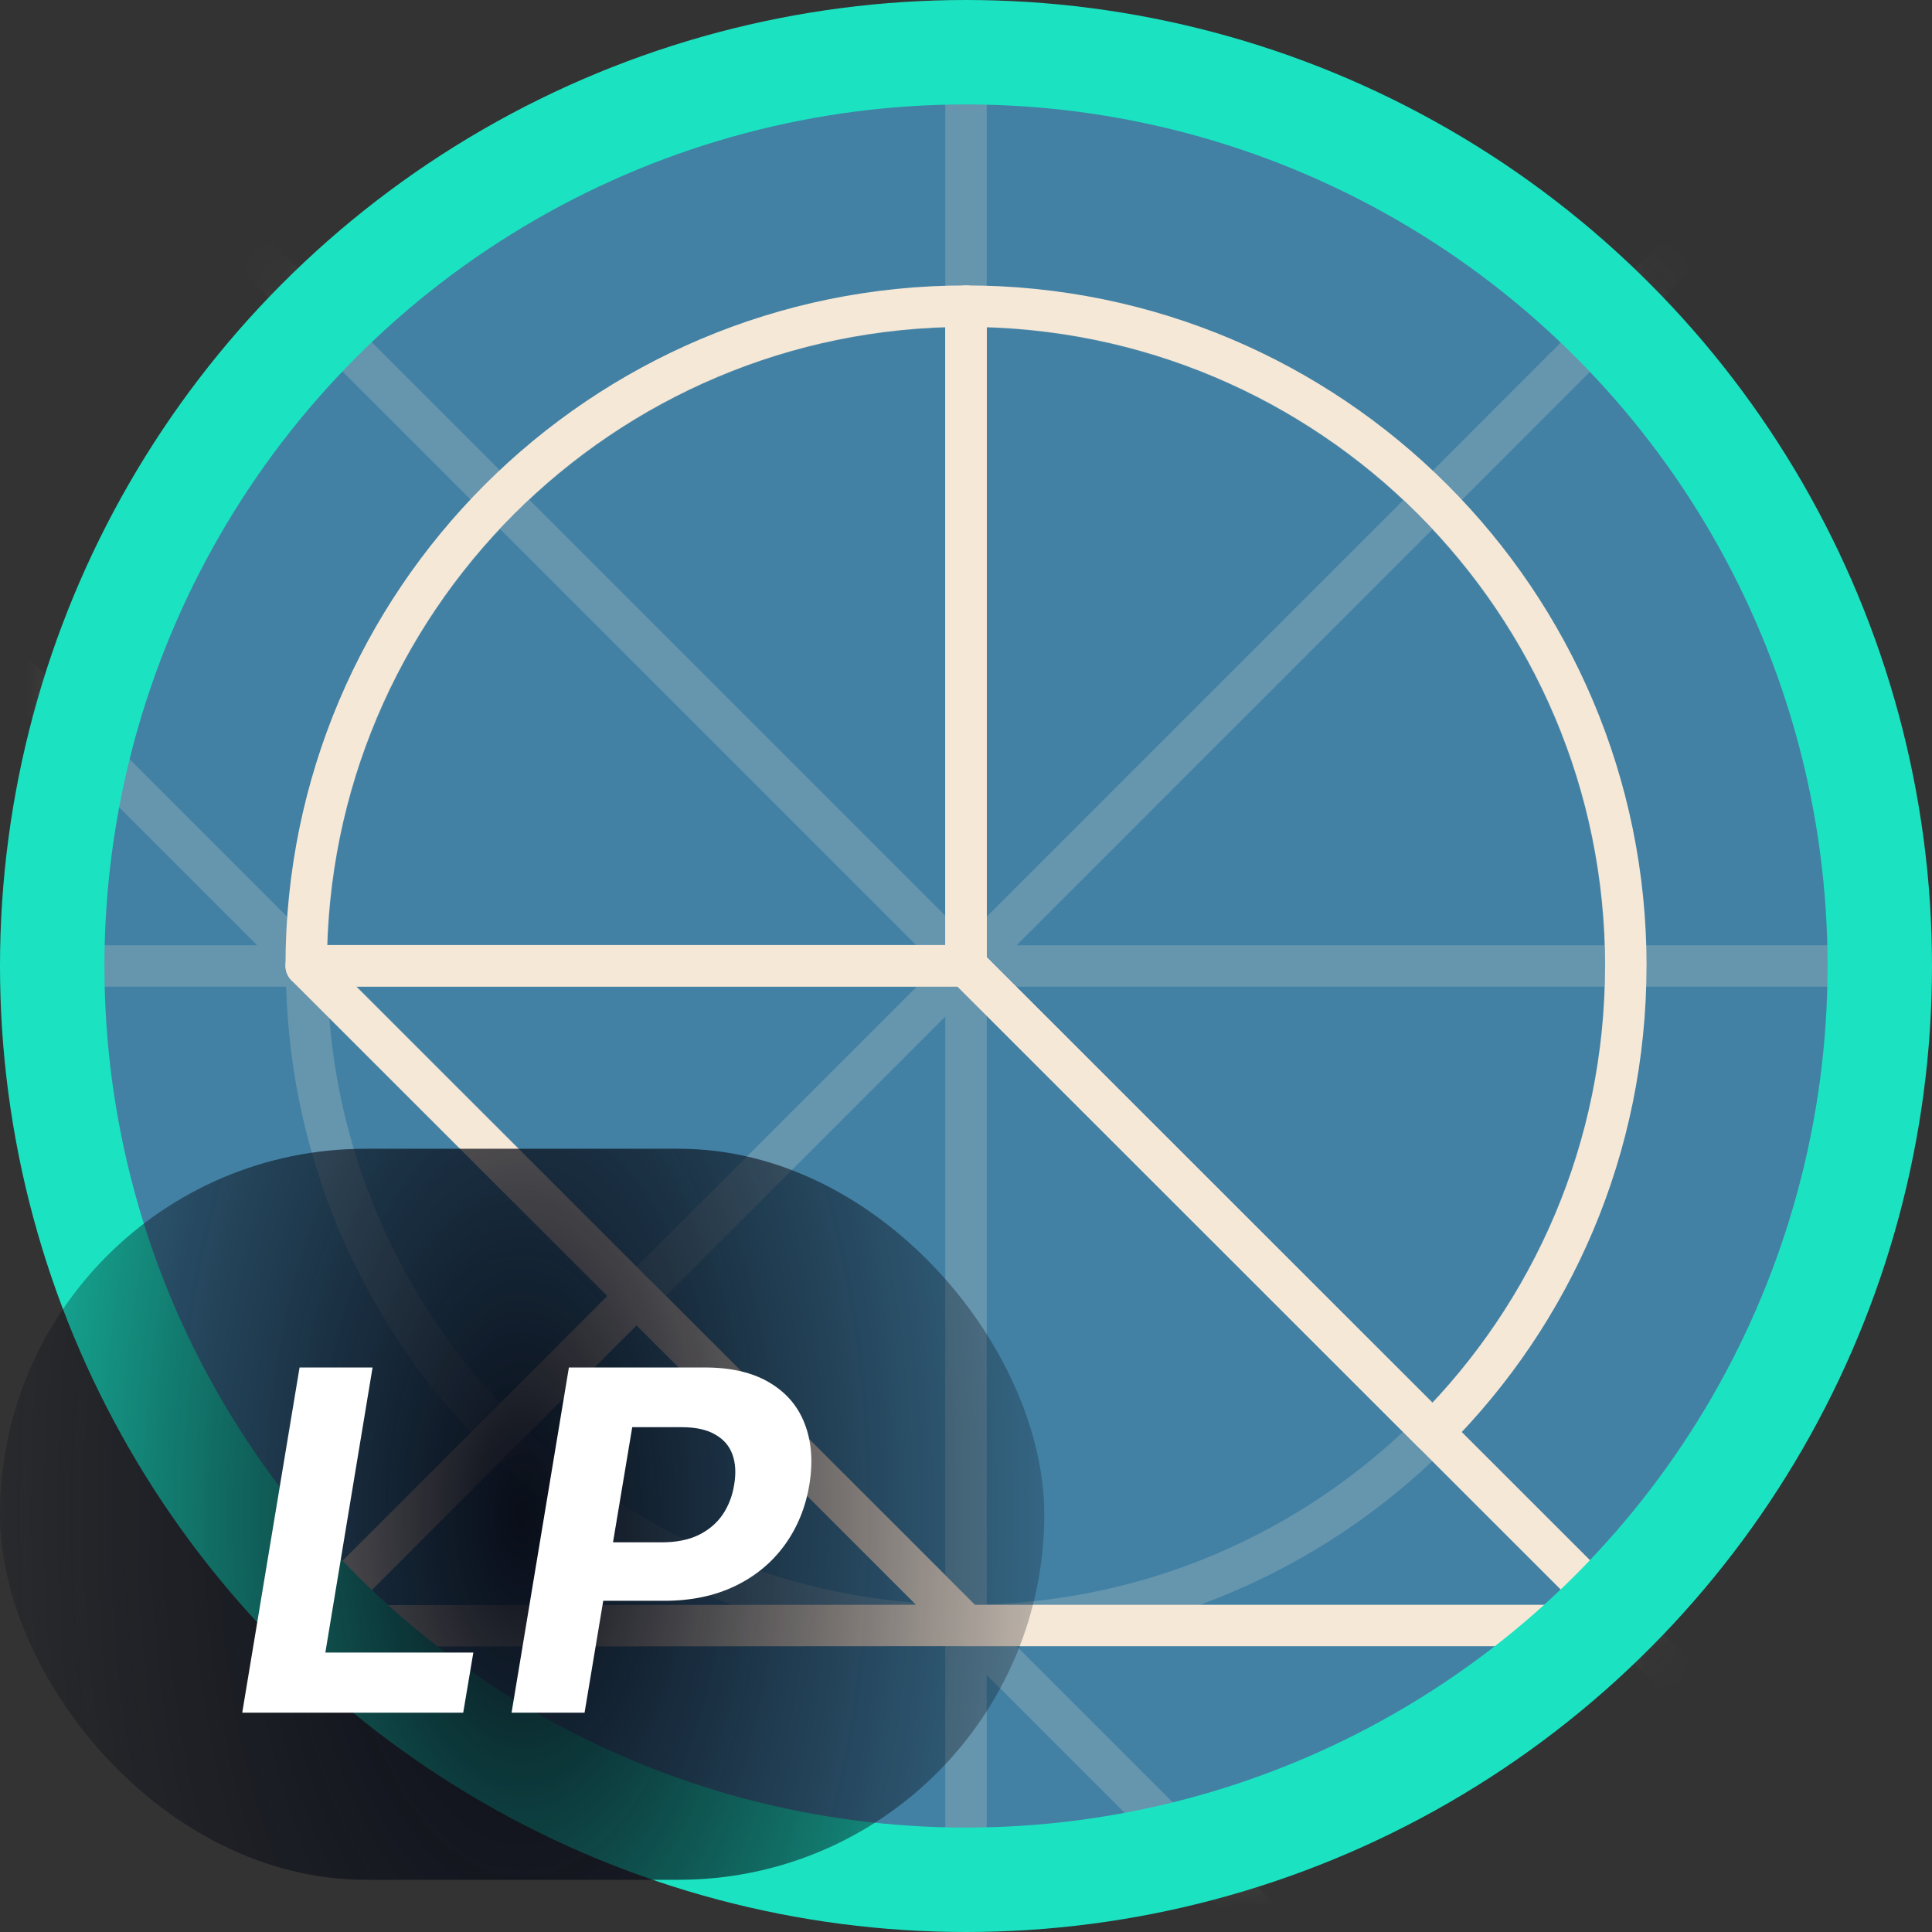
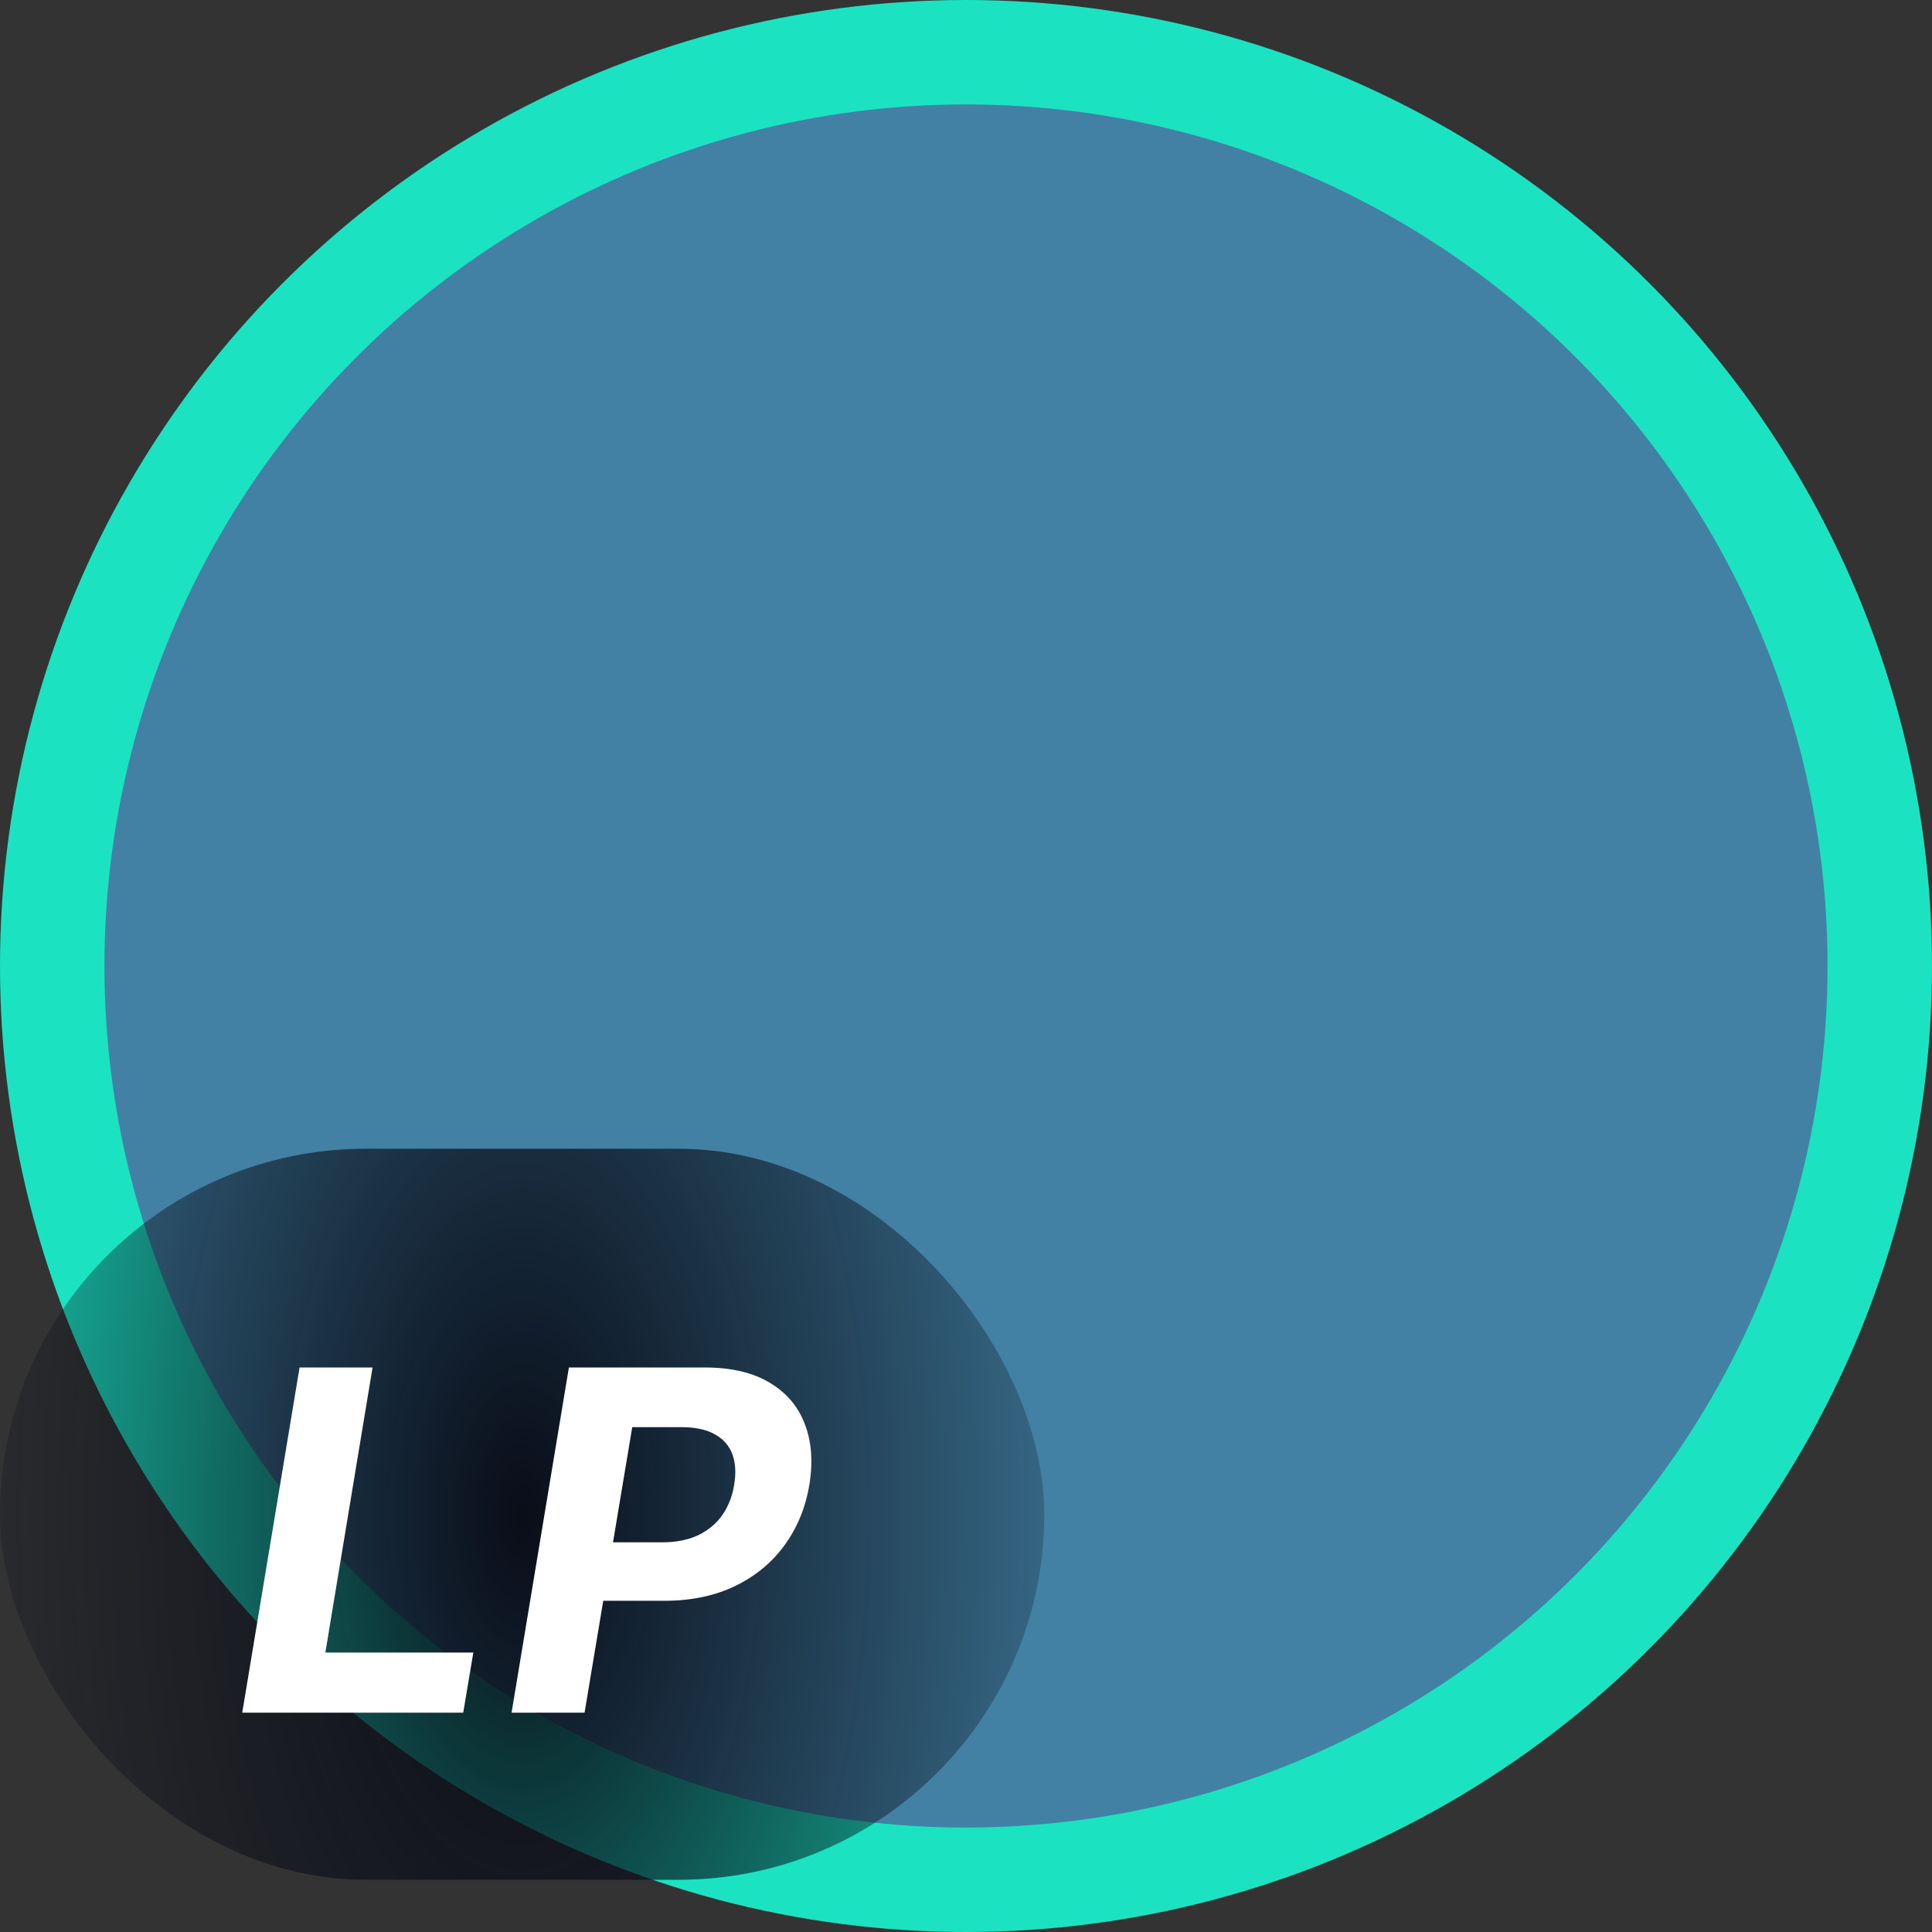
<svg xmlns="http://www.w3.org/2000/svg" width="37" height="37" viewBox="0 0 37 37" fill="none">
  <rect x="0" y="0" width="37" height="37" fill="#333333" stroke="none" />
  <g clip-path="url(#clip0_5767_4870)">
    <path d="M36.5 18.5C36.5 23.333 34.596 27.72 31.496 30.953C31.407 31.046 31.317 31.137 31.227 31.227C31.137 31.317 31.051 31.401 30.962 31.487C30.329 32.095 29.651 32.657 28.935 33.167C28.565 33.432 28.183 33.683 27.791 33.92C25.079 35.558 21.899 36.5 18.5 36.5C15.101 36.5 11.93 35.56 9.22 33.925C8.828 33.689 8.444 33.439 8.073 33.173C7.357 32.663 6.679 32.103 6.047 31.496C5.865 31.322 5.688 31.145 5.514 30.964C2.408 27.73 0.5 23.338 0.5 18.5C0.5 13.662 2.515 9.029 5.773 5.773C9.029 2.515 13.529 0.5 18.5 0.5C23.471 0.5 27.971 2.515 31.227 5.773C34.485 9.029 36.5 13.529 36.5 18.5Z" fill="#4281A4" />
    <mask id="mask0_5767_4870" style="mask-type:luminance" maskUnits="userSpaceOnUse" x="0" y="0" width="37" height="37">
-       <path d="M36.5 18.5C36.5 23.333 34.596 27.72 31.496 30.953C31.407 31.046 31.317 31.137 31.227 31.227C31.137 31.317 31.051 31.401 30.962 31.487C30.329 32.095 29.651 32.657 28.935 33.167C28.565 33.432 28.183 33.683 27.791 33.92C25.079 35.558 21.899 36.5 18.5 36.5C15.101 36.5 11.93 35.56 9.22 33.925C8.828 33.689 8.444 33.439 8.073 33.173C7.357 32.663 6.679 32.103 6.047 31.496C5.865 31.322 5.688 31.145 5.514 30.964C2.408 27.73 0.5 23.338 0.5 18.5C0.5 13.662 2.515 9.029 5.773 5.773C9.029 2.515 13.529 0.5 18.5 0.5C23.471 0.5 27.971 2.515 31.227 5.773C34.485 9.029 36.5 13.529 36.5 18.5Z" fill="white" />
-     </mask>
+       </mask>
    <g mask="url(#mask0_5767_4870)">
      <g opacity="0.2">
-         <path d="M4.703 32.31L32.114 4.897" stroke="#F6E8D7" stroke-width="0.793" stroke-linecap="round" stroke-linejoin="round" />
        <path d="M4.375 4.369L32.969 32.963" stroke="#F6E8D7" stroke-width="0.793" stroke-linecap="round" stroke-linejoin="round" />
        <path d="M18.5 -0.401V40.037" stroke="#F6E8D7" stroke-width="0.793" stroke-linecap="round" stroke-linejoin="round" />
-         <path d="M0.188 12.806L28.782 41.401" stroke="#F6E8D7" stroke-width="0.793" stroke-linecap="round" stroke-linejoin="round" />
        <path d="M-2.106 18.5H38.333" stroke="#F6E8D7" stroke-width="0.793" stroke-linecap="round" stroke-linejoin="round" />
-         <path d="M18.5 31.129C25.475 31.129 31.13 25.475 31.13 18.5C31.13 11.525 25.475 5.87 18.5 5.87C11.525 5.87 5.87 11.525 5.87 18.5C5.87 25.475 11.525 31.129 18.5 31.129Z" stroke="#F6E8D7" stroke-width="0.793" stroke-linecap="round" stroke-linejoin="round" />
      </g>
      <path d="M18.503 31.129L5.874 31.137L12.192 24.82L18.503 31.129Z" stroke="#F6E8D7" stroke-width="0.793" stroke-linecap="round" stroke-linejoin="round" />
      <path d="M31.136 18.496C31.136 21.986 29.726 25.142 27.438 27.429L18.501 18.496V5.863C25.481 5.863 31.137 11.52 31.137 18.496H31.136Z" stroke="#F6E8D7" stroke-width="0.793" stroke-linecap="round" stroke-linejoin="round" />
-       <path d="M18.5 5.863C11.521 5.863 5.864 11.519 5.864 18.496H18.5V5.863Z" stroke="#F6E8D7" stroke-width="0.793" stroke-linecap="round" stroke-linejoin="round" />
-       <path d="M5.864 18.496L18.503 31.13H31.131L31.136 31.126L18.5 18.496H5.864Z" stroke="#F6E8D7" stroke-width="0.793" stroke-linecap="round" stroke-linejoin="round" />
+       <path d="M5.864 18.496L18.503 31.13L31.136 31.126L18.5 18.496H5.864Z" stroke="#F6E8D7" stroke-width="0.793" stroke-linecap="round" stroke-linejoin="round" />
    </g>
  </g>
  <circle cx="18.5" cy="18.5" r="17.5" stroke="#1BE3C2" stroke-width="2" />
  <rect y="22" width="19.999" height="14" rx="7" fill="url(#paint0_radial_5767_4870)" />
  <path d="M4.639 32.8L5.737 26.189H7.135L6.231 31.648H9.065L8.871 32.8H4.639Z" fill="white" />
  <path d="M9.797 32.8L10.895 26.189H13.503C14.002 26.189 14.412 26.285 14.733 26.476C15.056 26.666 15.282 26.929 15.411 27.267C15.542 27.603 15.572 27.99 15.501 28.429C15.428 28.87 15.269 29.259 15.023 29.595C14.78 29.928 14.464 30.189 14.074 30.376C13.685 30.563 13.235 30.657 12.725 30.657H11.062L11.246 29.537H12.683C12.954 29.537 13.185 29.49 13.377 29.398C13.571 29.303 13.725 29.173 13.839 29.007C13.953 28.839 14.027 28.647 14.061 28.429C14.098 28.208 14.086 28.015 14.026 27.852C13.966 27.688 13.855 27.561 13.693 27.471C13.534 27.378 13.32 27.332 13.051 27.332H12.108L11.195 32.8H9.797Z" fill="white" />
  <defs>
    <radialGradient id="paint0_radial_5767_4870" cx="0" cy="0" r="1" gradientUnits="userSpaceOnUse" gradientTransform="translate(10 29) rotate(-180) scale(13.181 25.64)">
      <stop stop-color="#090D18" />
      <stop offset="0.5" stop-color="#090D18" stop-opacity="0.505" />
      <stop offset="1" stop-color="#090D18" stop-opacity="0" />
    </radialGradient>
    <clipPath id="clip0_5767_4870">
      <rect width="36" height="36" fill="white" transform="translate(0.5 0.5)" />
    </clipPath>
  </defs>
</svg>